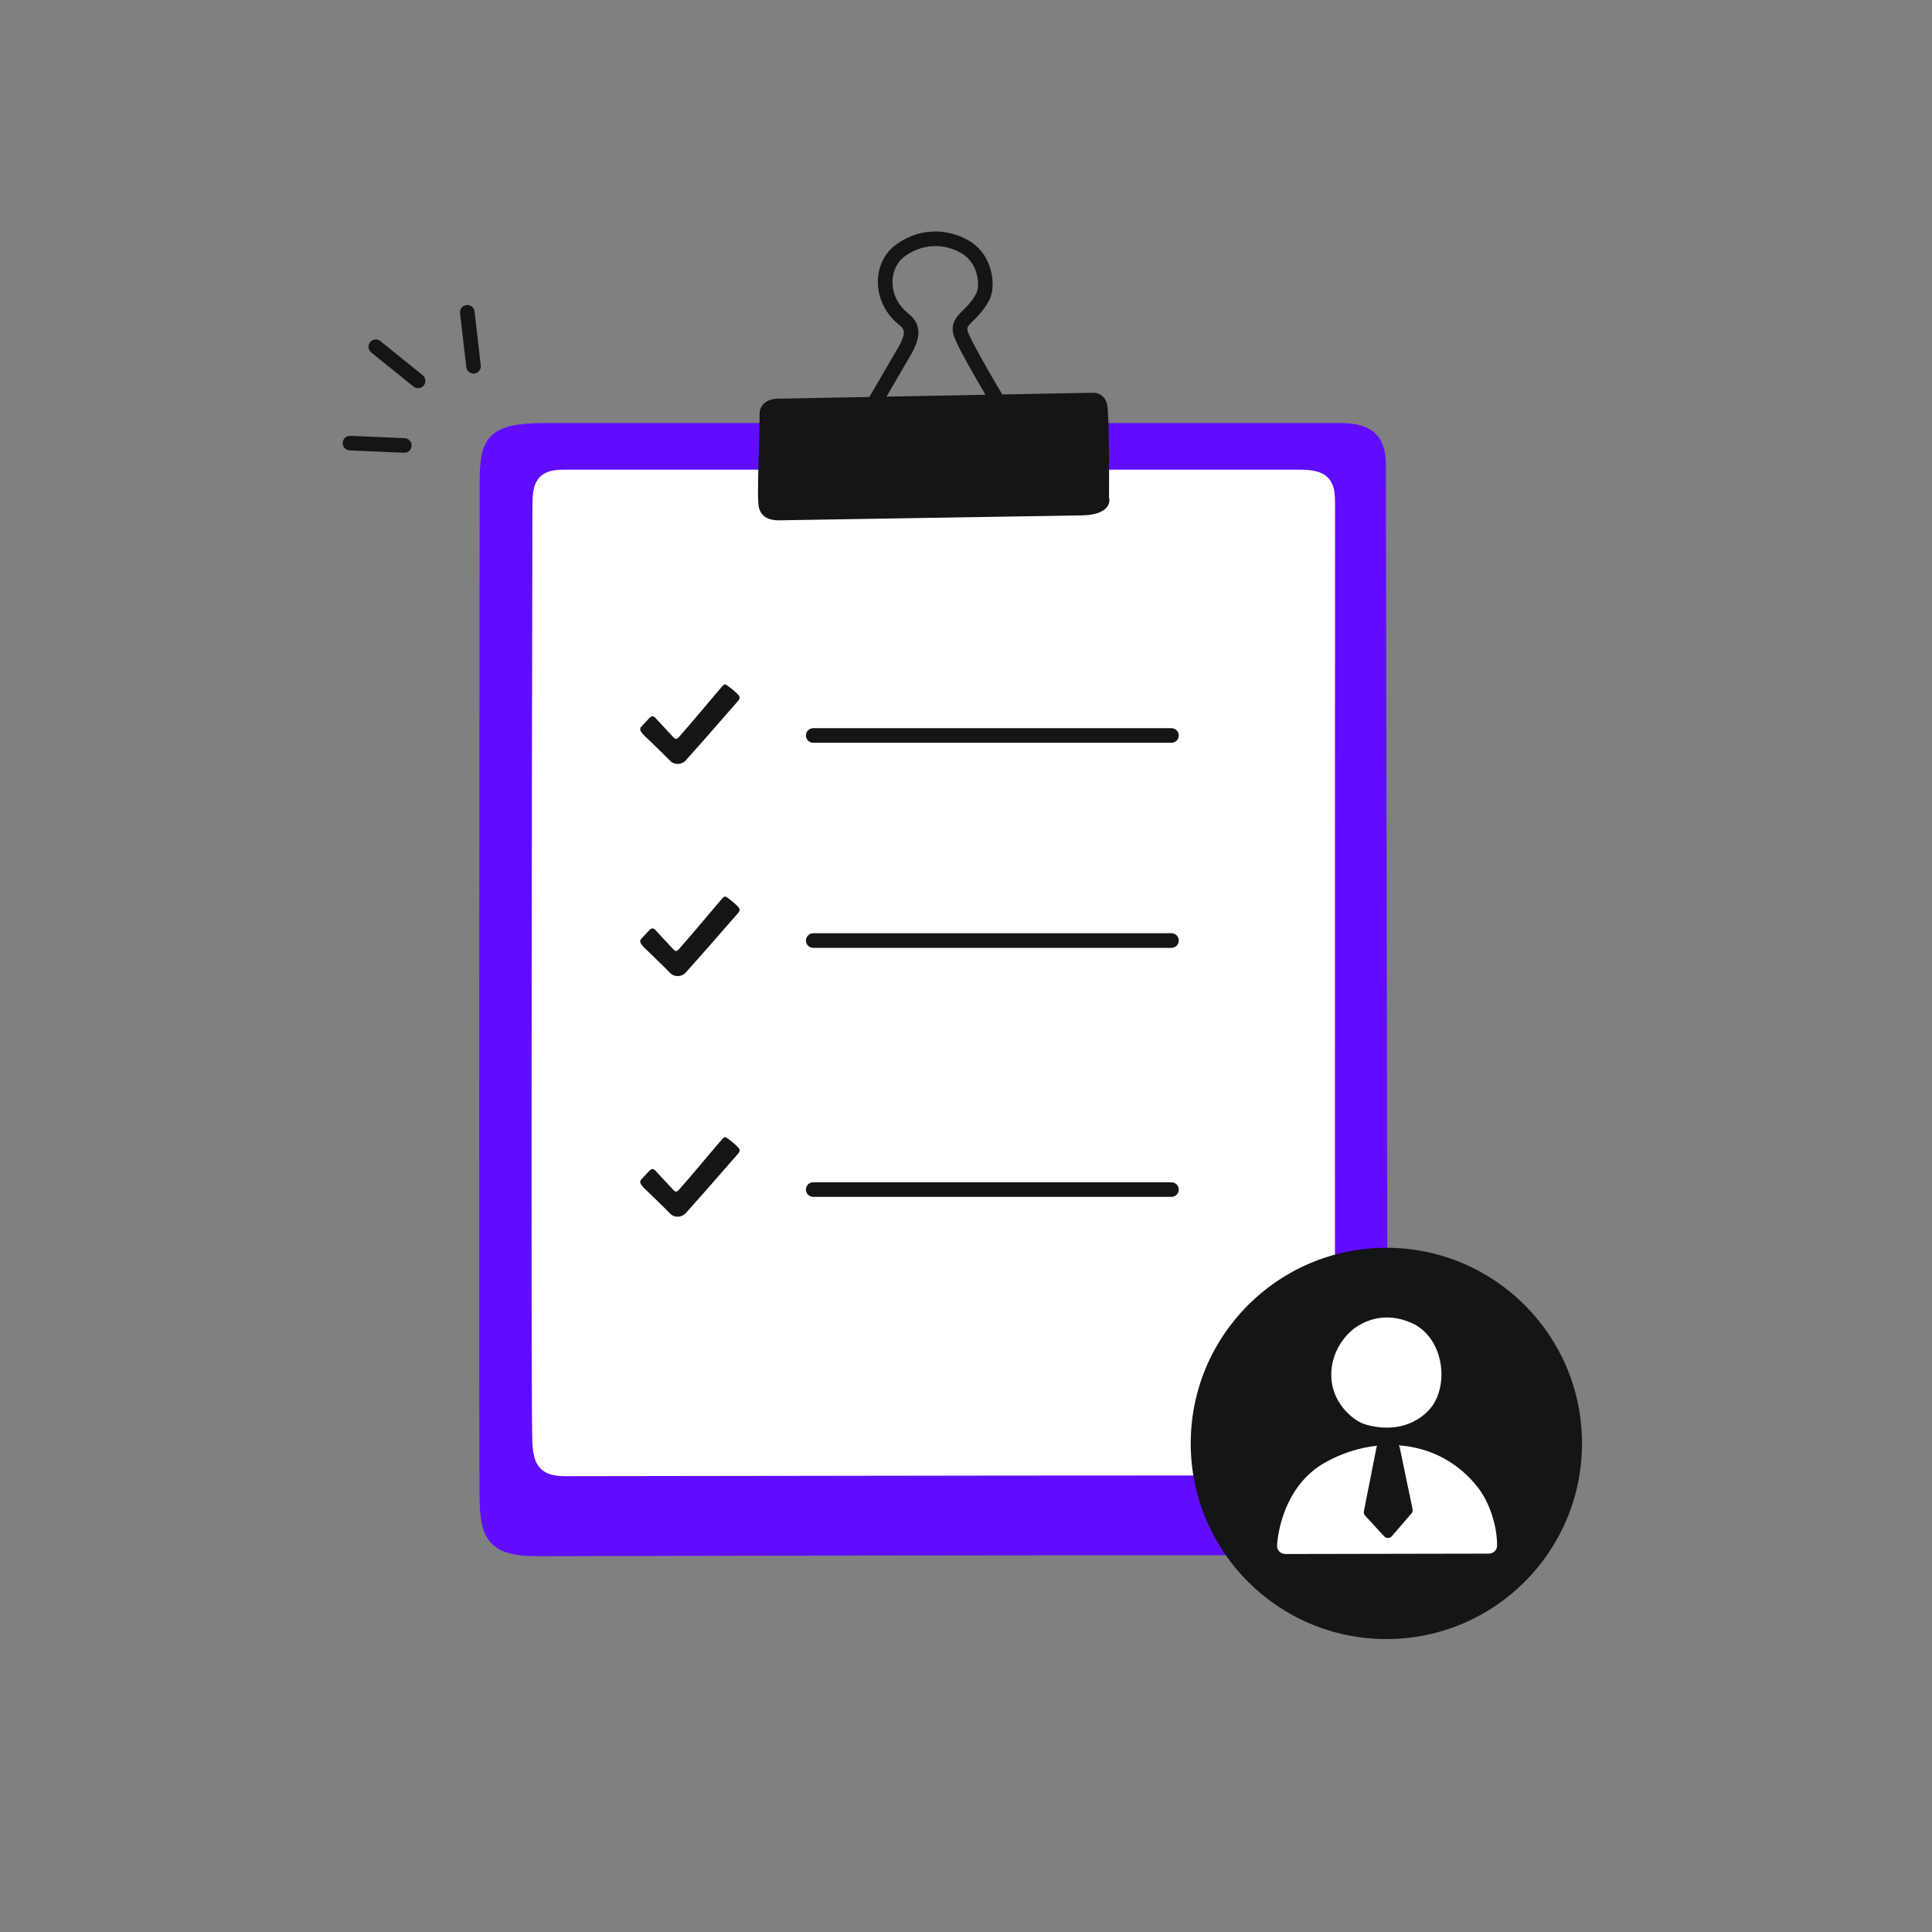
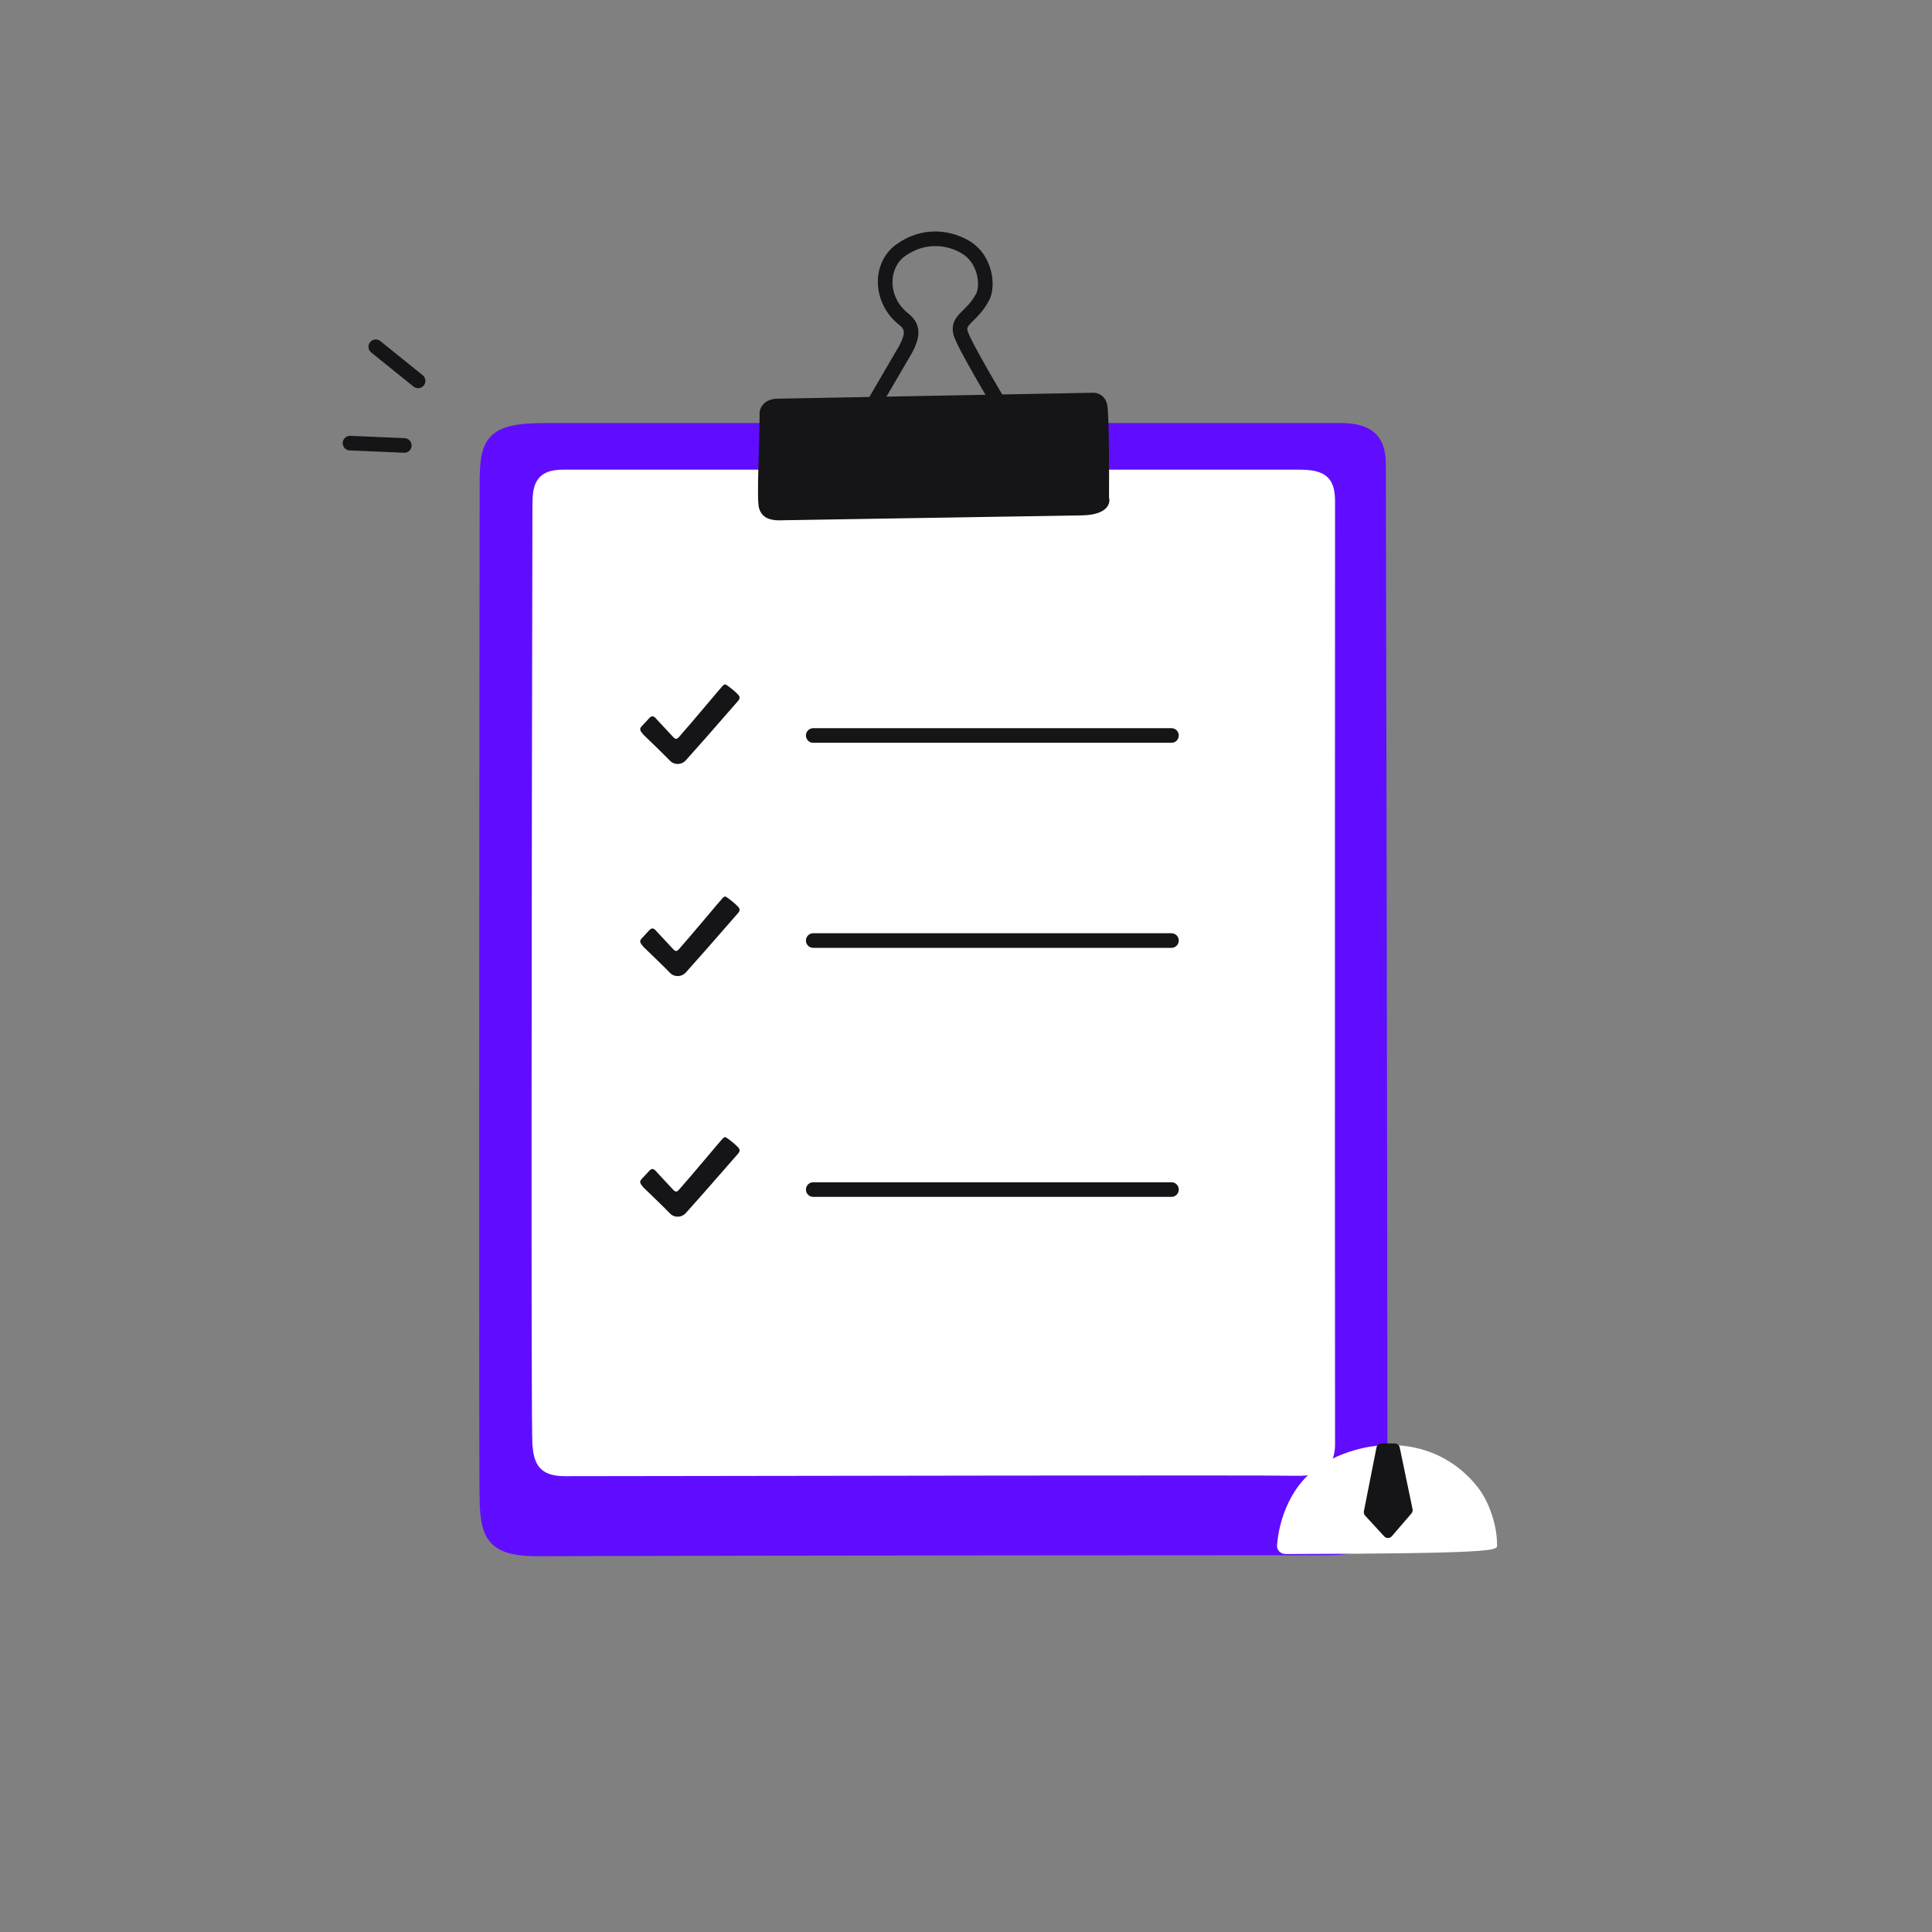
<svg xmlns="http://www.w3.org/2000/svg" width="172" height="172" viewBox="0 0 172 172" fill="none">
  <rect x="0" y="0" width="172" height="172" fill="#808080" stroke="none" />
  <g clip-path="url(#clip0_3965_26192)">
    <path d="M119.289 38.312L48.557 38.312C43.734 38.312 43.352 39.378 43.352 43.127C43.32 71.989 43.275 130.507 43.352 133.689C43.428 136.871 44.163 137.895 47.889 137.895C69.158 137.819 113.525 137.804 118 137.804C122.585 137.804 122.871 136.478 122.871 134.101C122.871 103.837 122.728 43.575 122.728 41.344C122.728 39.113 121.725 38.312 119.289 38.312Z" fill="#600DFF" stroke="#600DFF" stroke-width="1.3" stroke-linecap="round" />
    <path d="M115.691 42.464L50.132 42.464C48.259 42.464 48.054 43.251 48.05 45.09C47.993 72.283 47.912 127.058 48.05 128.616C48.189 130.175 48.559 130.77 50.344 130.77C71.099 130.741 113.003 130.667 115.431 130.734C117.859 130.802 118.206 129.738 118.206 128.532C118.177 101.311 118.206 46.447 118.206 44.751C118.206 43.073 117.856 42.464 115.691 42.464Z" fill="white" stroke="white" stroke-width="1.3" stroke-linecap="round" />
    <path d="M76.126 37.517C75.945 37.827 76.05 38.225 76.36 38.407C76.67 38.588 77.068 38.483 77.249 38.173L76.126 37.517ZM80.63 31.09L81.191 31.418L81.199 31.404L81.207 31.39L80.63 31.09ZM80.485 28.44L80.083 28.951L80.485 28.44ZM80.193 22.274L79.816 21.744L80.193 22.274ZM85.903 21.969L85.578 22.532L85.903 21.969ZM87.489 26.426L86.915 26.122L87.489 26.426ZM85.507 29.6L84.874 29.747L85.507 29.6ZM89.969 38.869C90.157 39.175 90.557 39.271 90.863 39.084C91.169 38.896 91.265 38.496 91.077 38.19L89.969 38.869ZM77.249 38.173L81.191 31.418L80.068 30.762L76.126 37.517L77.249 38.173ZM81.207 31.39C81.462 30.898 81.733 30.314 81.762 29.714C81.795 29.043 81.524 28.431 80.886 27.929L80.083 28.951C80.417 29.213 80.474 29.434 80.464 29.651C80.45 29.939 80.308 30.297 80.052 30.791L81.207 31.39ZM80.886 27.929C78.948 26.406 79.112 23.84 80.57 22.804L79.816 21.744C77.539 23.363 77.574 26.979 80.083 28.951L80.886 27.929ZM80.57 22.804C82.372 21.523 84.285 21.785 85.578 22.532L86.228 21.406C84.58 20.455 82.107 20.116 79.816 21.744L80.57 22.804ZM85.578 22.532C86.34 22.971 86.772 23.687 86.96 24.419C87.156 25.181 87.061 25.844 86.915 26.122L88.064 26.731C88.409 26.078 88.467 25.058 88.219 24.096C87.964 23.105 87.356 22.058 86.228 21.406L85.578 22.532ZM86.915 26.122C86.482 26.938 85.997 27.356 85.565 27.791C85.358 28 85.118 28.256 84.97 28.581C84.807 28.936 84.774 29.32 84.874 29.747L86.14 29.453C86.098 29.274 86.122 29.188 86.152 29.123C86.196 29.026 86.287 28.91 86.488 28.707C86.875 28.318 87.522 27.754 88.064 26.731L86.915 26.122ZM84.874 29.747C84.918 29.939 85.019 30.182 85.132 30.427C85.251 30.687 85.407 30.998 85.588 31.344C85.951 32.036 86.428 32.889 86.944 33.787C87.977 35.584 89.178 37.579 89.969 38.869L91.077 38.19C90.29 36.907 89.096 34.922 88.071 33.14C87.559 32.248 87.091 31.412 86.739 30.741C86.563 30.405 86.419 30.116 86.313 29.886C86.201 29.641 86.152 29.504 86.14 29.453L84.874 29.747Z" fill="#151417" />
    <path d="M97.285 34.966C88.063 35.142 69.568 35.495 69.364 35.492C68.176 35.461 67.657 36.146 67.624 36.767C67.638 39.228 67.344 44.384 67.565 45.201C67.829 46.176 68.662 46.3 69.263 46.324C77.319 46.189 94.005 45.913 96.304 45.882C98.603 45.851 98.882 44.809 98.734 44.291C98.75 41.954 98.74 37.042 98.578 36.091C98.416 35.14 97.648 34.945 97.285 34.966Z" fill="#151417" />
    <path d="M72.4 65.478H104.291" stroke="#151417" stroke-width="1.3" stroke-linecap="round" />
    <path d="M72.4 83.733H104.291" stroke="#151417" stroke-width="1.3" stroke-linecap="round" />
    <path d="M72.4 105.903H104.291" stroke="#151417" stroke-width="1.3" stroke-linecap="round" />
    <path d="M59.634 67.711C59.234 67.281 57.294 65.421 57.294 65.421C57.003 65.075 56.884 64.919 57.118 64.668L57.82 63.914C58.135 63.576 58.346 63.914 58.522 64.103L59.925 65.609C60.16 65.862 60.284 65.797 60.451 65.609C61.621 64.291 64.03 61.391 64.31 61.09C64.526 60.859 64.574 60.902 64.837 61.09C65.012 61.216 65.433 61.542 65.714 61.843C65.995 62.145 65.774 62.324 65.538 62.596C64.018 64.354 61.388 67.334 61.038 67.711C60.687 68.087 60.035 68.141 59.634 67.711Z" fill="#151417" />
    <path d="M59.634 86.596C59.234 86.166 57.294 84.305 57.294 84.305C57.003 83.96 56.884 83.803 57.118 83.552L57.82 82.799C58.135 82.461 58.346 82.799 58.522 82.988L59.925 84.494C60.16 84.747 60.284 84.682 60.451 84.494C61.621 83.176 64.03 80.276 64.31 79.975C64.526 79.744 64.574 79.787 64.837 79.975C65.012 80.1 65.433 80.427 65.714 80.728C65.995 81.029 65.774 81.209 65.538 81.481C64.018 83.239 61.388 86.219 61.038 86.596C60.687 86.972 60.035 87.025 59.634 86.596Z" fill="#151417" />
    <path d="M59.634 108.017C59.234 107.588 57.294 105.727 57.294 105.727C57.003 105.382 56.884 105.225 57.118 104.974L57.82 104.221C58.135 103.883 58.346 104.221 58.522 104.409L59.925 105.916C60.16 106.169 60.284 106.104 60.451 105.916C61.621 104.598 64.03 101.698 64.31 101.397C64.526 101.166 64.574 101.209 64.837 101.397C65.012 101.522 65.433 101.849 65.714 102.15C65.995 102.451 65.774 102.631 65.538 102.903C64.018 104.66 61.388 107.641 61.038 108.017C60.687 108.394 60.035 108.447 59.634 108.017Z" fill="#151417" />
-     <circle cx="123.424" cy="128.504" r="17.417" fill="#151417" />
-     <path d="M117.963 130.206C114.832 131.965 113.847 135.475 113.69 137.575C113.658 138.006 114.013 138.35 114.446 138.349L132.533 138.315C132.931 138.315 133.273 138.021 133.279 137.623C133.303 135.938 132.648 133.773 131.513 132.346C128.111 128.072 122.412 127.706 117.963 130.206Z" fill="white" />
-     <path d="M125.673 117.781C123.271 116.706 121.416 117.639 120.581 118.253C120.024 118.662 118.673 119.973 118.531 122.031C118.335 124.864 120.55 126.47 121.382 126.754C122.953 127.289 125.451 127.415 127.217 125.526C129.075 123.537 128.629 119.103 125.673 117.781Z" fill="white" />
+     <path d="M117.963 130.206C114.832 131.965 113.847 135.475 113.69 137.575C113.658 138.006 114.013 138.35 114.446 138.349C132.931 138.315 133.273 138.021 133.279 137.623C133.303 135.938 132.648 133.773 131.513 132.346C128.111 128.072 122.412 127.706 117.963 130.206Z" fill="white" />
    <path d="M124.169 128.503H122.988C122.771 128.503 122.585 128.656 122.543 128.868L121.424 134.538C121.396 134.68 121.437 134.826 121.535 134.933L123.231 136.778C123.415 136.977 123.732 136.972 123.909 136.767L125.654 134.741C125.746 134.634 125.783 134.49 125.755 134.352L124.612 128.864C124.569 128.654 124.383 128.503 124.169 128.503Z" fill="#151417" />
    <path d="M31.159 39.45L35.994 39.657" stroke="#151417" stroke-width="1.3" stroke-linecap="round" />
    <path d="M33.454 30.872L37.221 33.909" stroke="#151417" stroke-width="1.3" stroke-linecap="round" />
-     <path d="M41.602 27.802L42.156 32.609" stroke="#151417" stroke-width="1.3" stroke-linecap="round" />
  </g>
  <defs>
    <clipPath id="clip0_3965_26192">
      <rect width="172" height="172" fill="white" />
    </clipPath>
  </defs>
</svg>